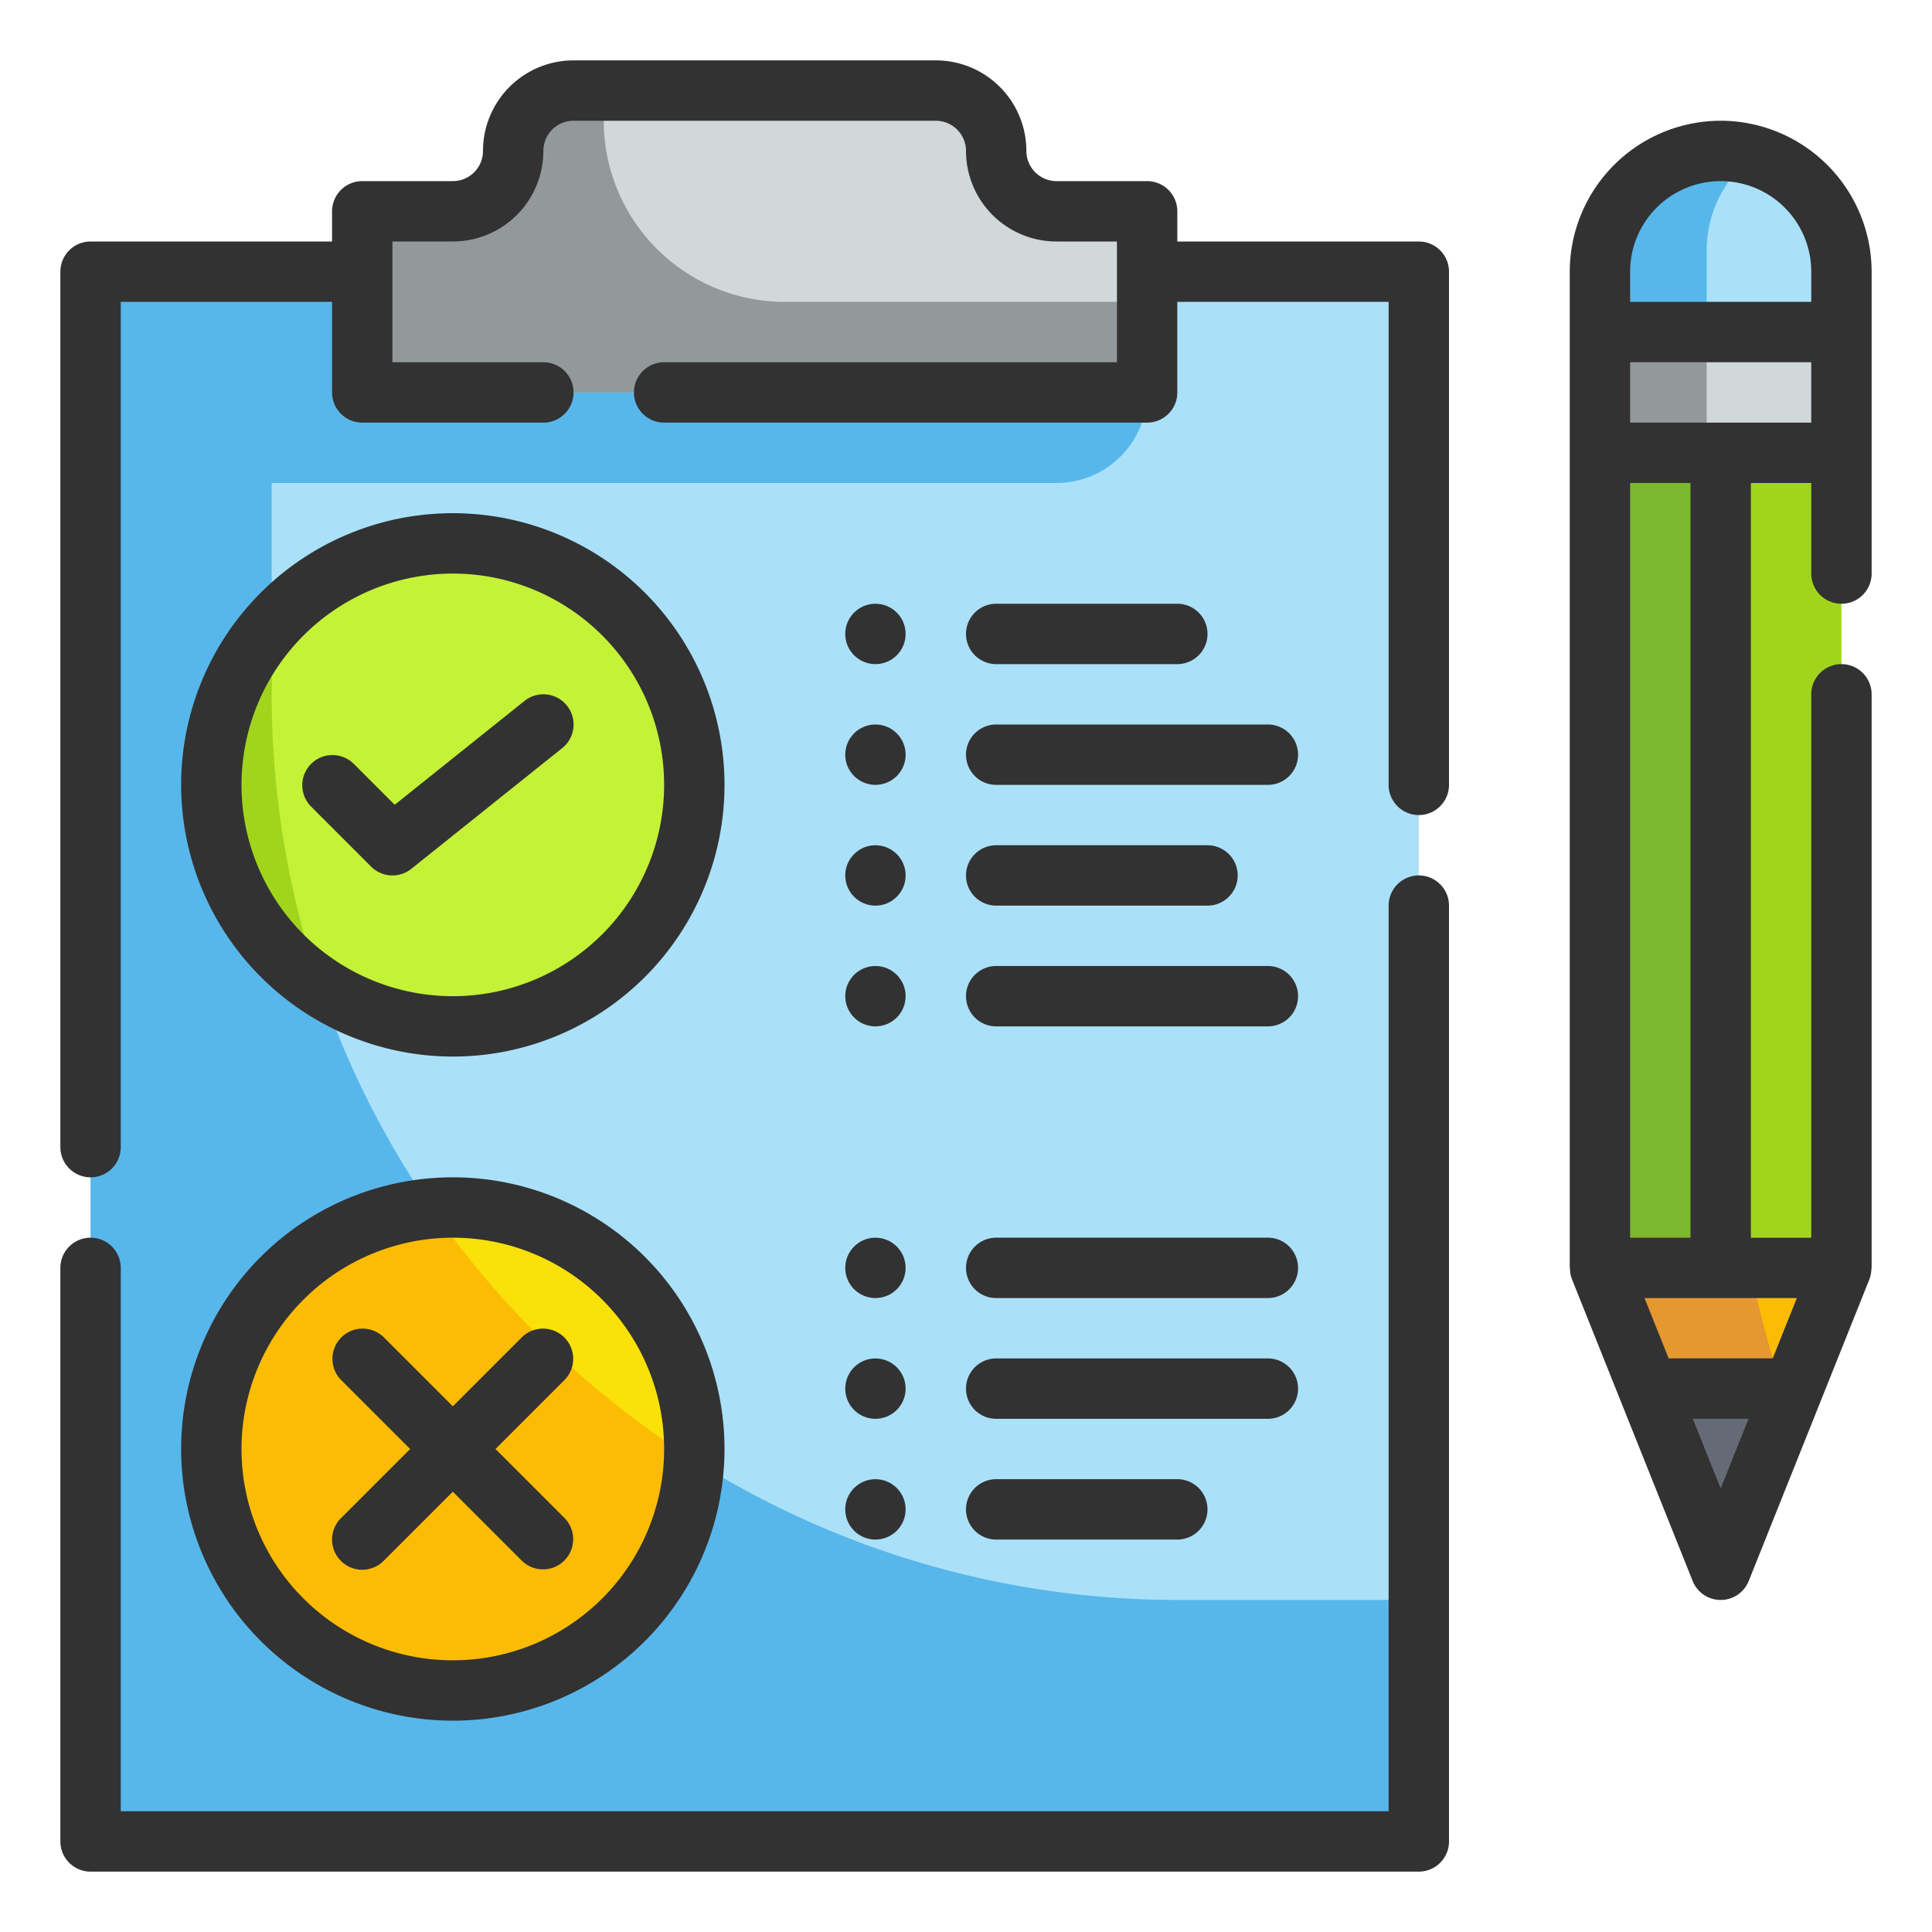
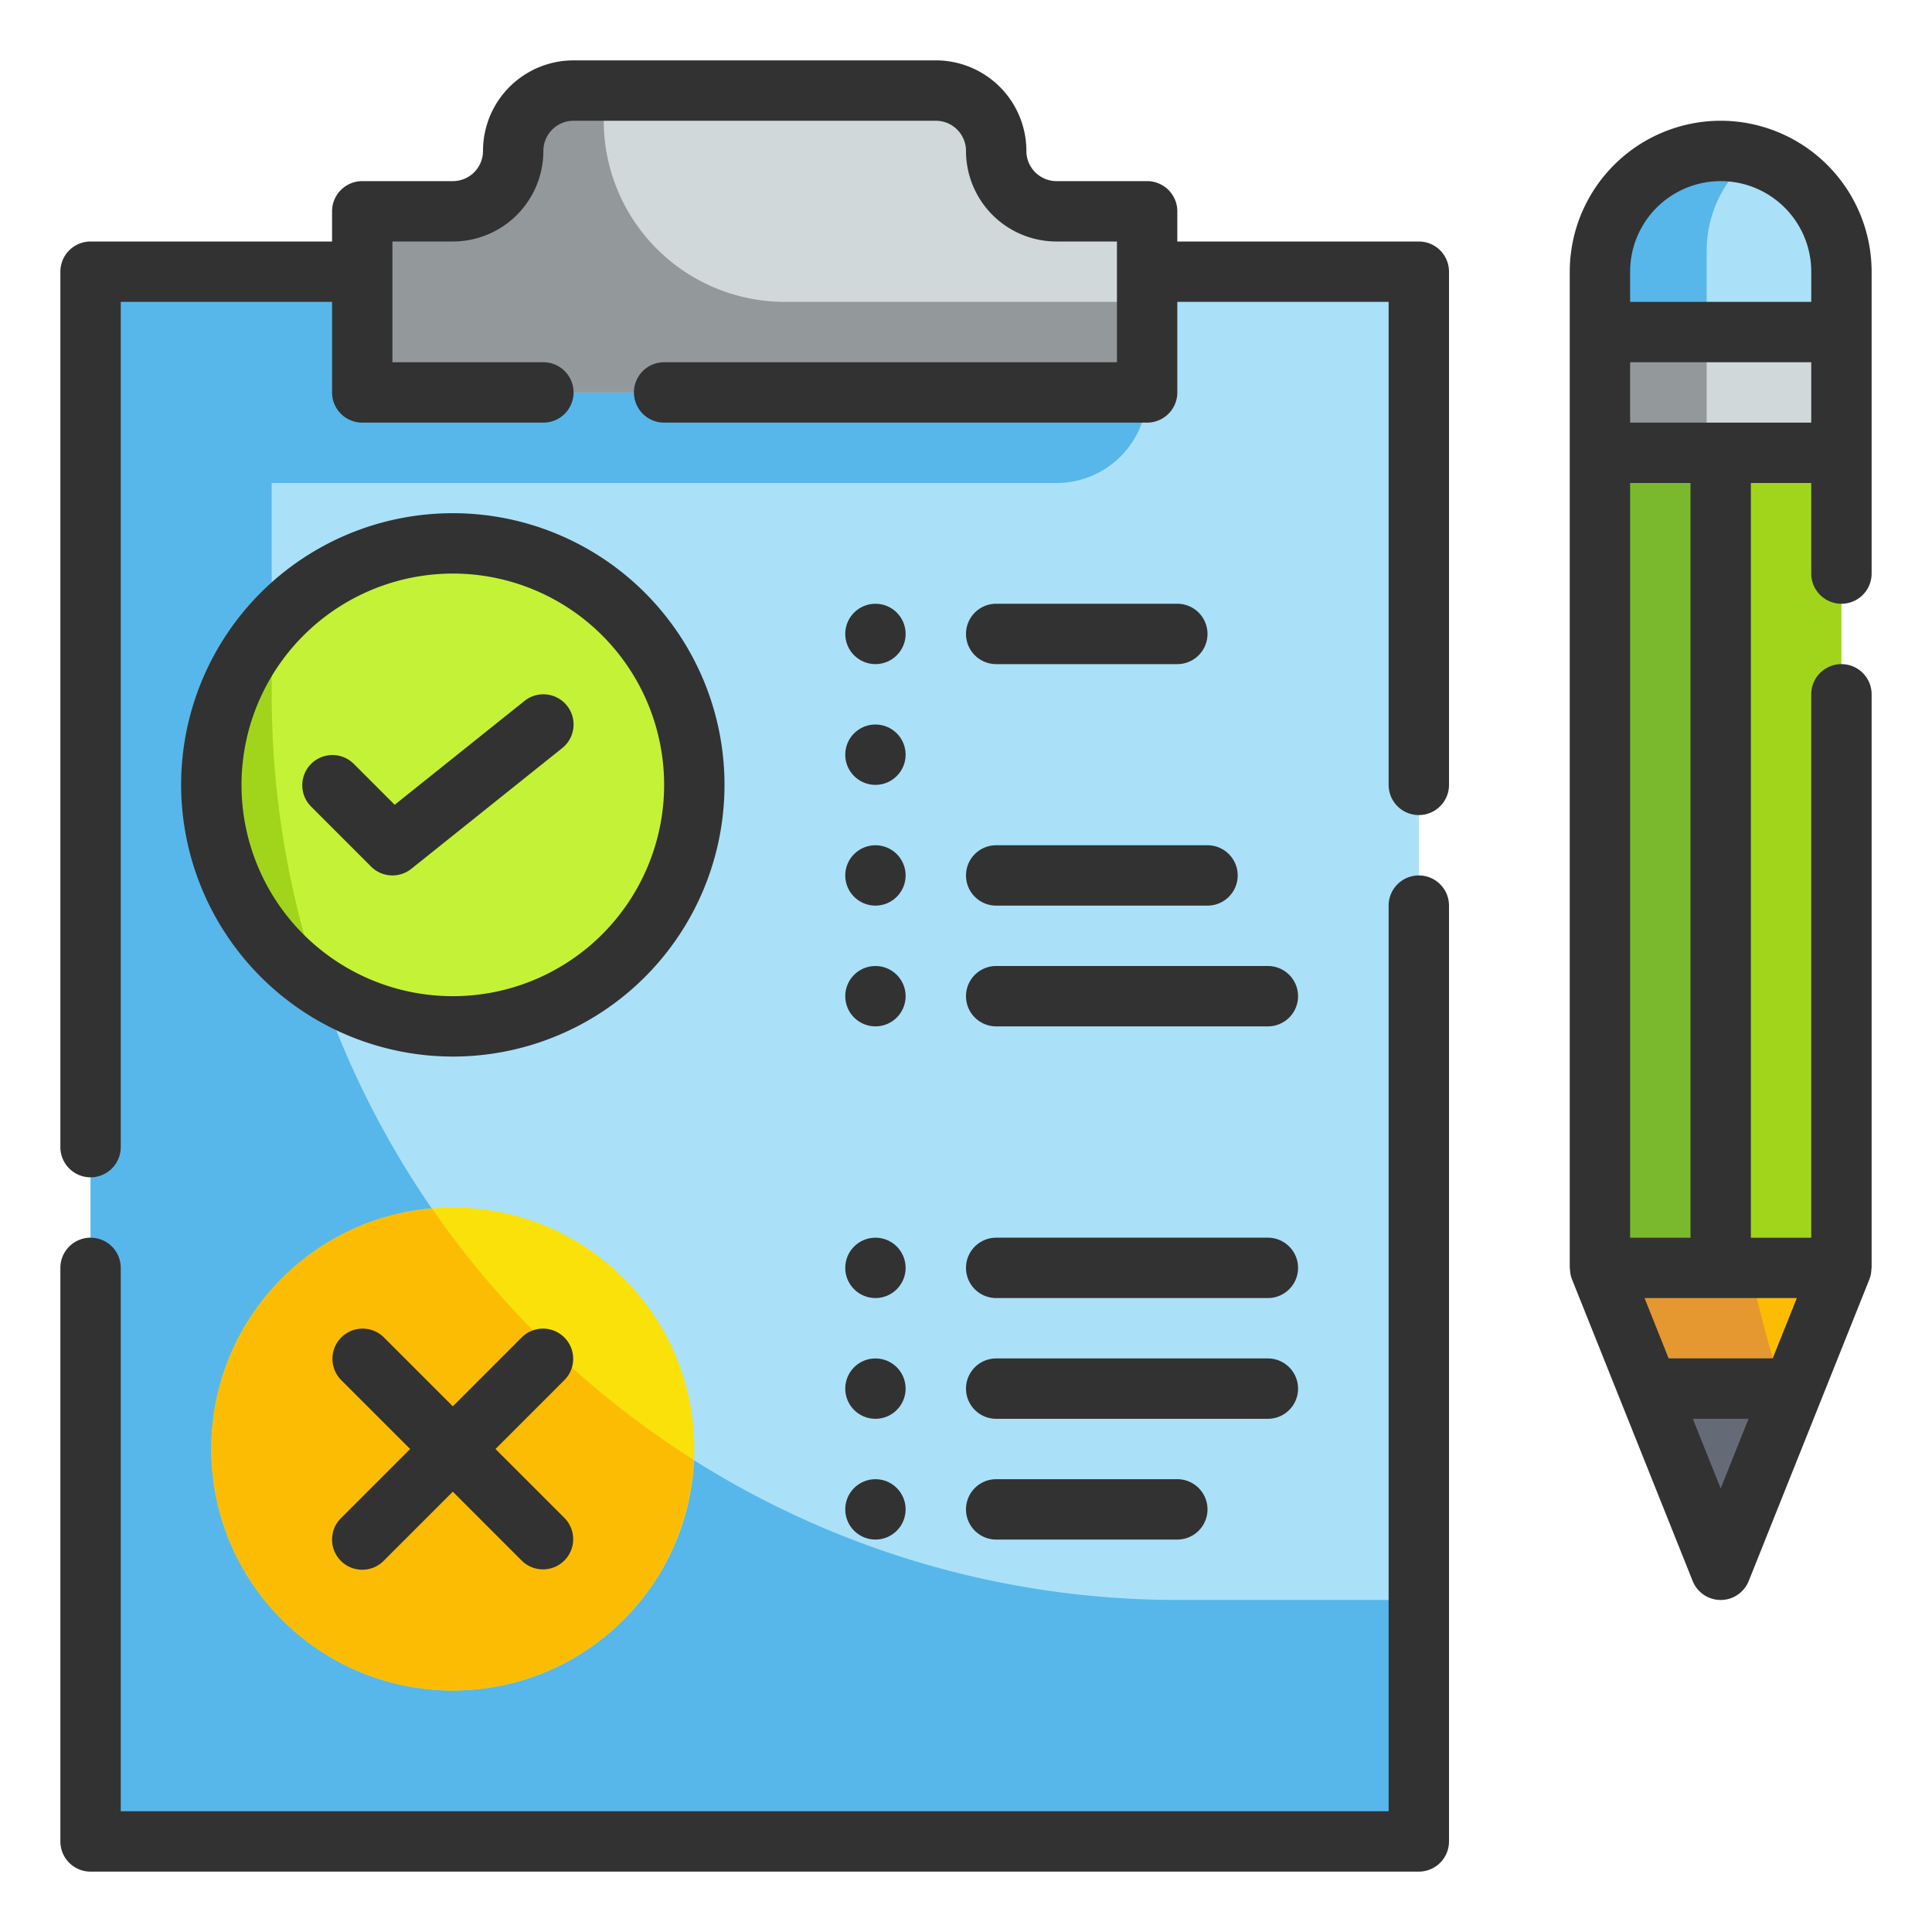
<svg xmlns="http://www.w3.org/2000/svg" height="512" viewBox="0 0 64 64" width="512">
  <g id="Fill_Outline" data-name="Fill Outline">
    <g id="Color">
      <g>
        <path d="m3 9h44v52h-44z" fill="#aae1f9" />
        <path d="m9 23v-7h26a3 3 0 0 0 3-3v-4h-35v52h44v-8h-8a30 30 0 0 1 -30-30z" fill="#57b7eb" />
        <path d="m33 5a2 2 0 0 0 -2-2h-12a2 2 0 0 0 -2 2 2 2 0 0 1 -2 2h-3v6h26v-6h-3a2 2 0 0 1 -2-2z" fill="#d0d8da" />
        <path d="m26 10a6 6 0 0 1 -6-6v-1h-1a2 2 0 0 0 -2 2 2 2 0 0 1 -2 2h-3v6h26v-3z" fill="#93999a" />
        <circle cx="15" cy="26" fill="#c4f236" r="8" />
        <circle cx="15" cy="48" fill="#f9e109" r="8" />
        <g>
          <path d="m53 15h8v26h-8z" fill="#a1d51c" transform="matrix(-1 0 0 -1 114 56)" />
          <path d="m57 51 4-10h-8z" fill="#fcbc04" />
          <path d="m53 5h8a0 0 0 0 1 0 0v2a4 4 0 0 1 -4 4 4 4 0 0 1 -4-4v-2a0 0 0 0 1 0 0z" fill="#aae1f9" transform="matrix(-1 0 0 -1 114 16)" />
          <path d="m53 11h8v4h-8z" fill="#d0d8da" transform="matrix(-1 0 0 -1 114 26)" />
          <path d="m54.6 45h4.8l-2.4 6z" fill="#93999a" />
          <path d="m56.536 29.523a55.846 55.846 0 0 0 1.205 11.477h-4.741v-26h3.536z" fill="#7ab92d" />
          <path d="m58.726 45h-4.126l2.4 6-4-10h4.741c.282 1.344.605 2.679.985 4z" fill="#e59730" />
          <path d="m57 5a3.969 3.969 0 0 1 1.074.164 3.977 3.977 0 0 0 -1.538 3.129v2.707h-3.536v-2a4 4 0 0 1 4-4z" fill="#57b7eb" />
          <path d="m53 11h3.535v4h-3.535z" fill="#93999a" />
          <path d="m58.726 45c.092.32.194.637.292.956l-2.018 5.044-2.4-6z" fill="#656b76" />
        </g>
        <path d="m10.606 32.682a29.945 29.945 0 0 1 -1.606-9.682v-2.279a7.983 7.983 0 0 0 1.606 11.961z" fill="#a1d51c" />
        <path d="m7 48a7.995 7.995 0 0 0 15.982.361 30.155 30.155 0 0 1 -8.672-8.326 8 8 0 0 0 -7.31 7.965z" fill="#fcbc04" />
      </g>
    </g>
    <g id="Outline_copy" data-name="Outline copy">
      <g fill="#323232">
        <path d="m47 29a1 1 0 0 0 -1 1v30h-42v-18a1 1 0 0 0 -2 0v19a1 1 0 0 0 1 1h44a1 1 0 0 0 1-1v-31a1 1 0 0 0 -1-1z" />
        <path d="m47 8h-8v-1a1 1 0 0 0 -1-1h-3a1 1 0 0 1 -1-1 3 3 0 0 0 -3-3h-12a3 3 0 0 0 -3 3 1 1 0 0 1 -1 1h-3a1 1 0 0 0 -1 1v1h-8a1 1 0 0 0 -1 1v29a1 1 0 0 0 2 0v-28h7v3a1 1 0 0 0 1 1h6a1 1 0 0 0 0-2h-5v-4h2a3 3 0 0 0 3-3 1 1 0 0 1 1-1h12a1 1 0 0 1 1 1 3 3 0 0 0 3 3h2v4h-15a1 1 0 0 0 0 2h16a1 1 0 0 0 1-1v-3h7v16a1 1 0 0 0 2 0v-17a1 1 0 0 0 -1-1z" />
        <path d="m15 35a9 9 0 1 0 -9-9 9.01 9.01 0 0 0 9 9zm0-16a7 7 0 1 1 -7 7 7.008 7.008 0 0 1 7-7z" />
-         <path d="m15 57a9 9 0 1 0 -9-9 9.01 9.01 0 0 0 9 9zm0-16a7 7 0 1 1 -7 7 7.008 7.008 0 0 1 7-7z" />
        <path d="m12.293 28.707a1 1 0 0 0 1.332.074l5-4a1 1 0 0 0 -1.25-1.562l-4.3 3.441-1.367-1.367a1 1 0 0 0 -1.414 1.414z" />
        <path d="m11.293 51.707a1 1 0 0 0 1.414 0l2.293-2.293 2.293 2.293a1 1 0 0 0 1.414-1.414l-2.293-2.293 2.293-2.293a1 1 0 0 0 -1.414-1.414l-2.293 2.293-2.293-2.293a1 1 0 0 0 -1.414 1.414l2.293 2.293-2.293 2.293a1 1 0 0 0 0 1.414z" />
        <circle cx="29" cy="21" r="1" />
        <path d="m33 22h6a1 1 0 0 0 0-2h-6a1 1 0 0 0 0 2z" />
        <circle cx="29" cy="25" r="1" />
-         <path d="m33 26h9a1 1 0 0 0 0-2h-9a1 1 0 0 0 0 2z" />
        <circle cx="29" cy="29" r="1" />
        <path d="m33 30h7a1 1 0 0 0 0-2h-7a1 1 0 0 0 0 2z" />
        <circle cx="29" cy="33" r="1" />
        <path d="m33 34h9a1 1 0 0 0 0-2h-9a1 1 0 0 0 0 2z" />
        <circle cx="29" cy="42" r="1" />
        <path d="m33 43h9a1 1 0 0 0 0-2h-9a1 1 0 0 0 0 2z" />
        <circle cx="29" cy="46" r="1" />
        <path d="m33 47h9a1 1 0 0 0 0-2h-9a1 1 0 0 0 0 2z" />
        <circle cx="29" cy="50" r="1" />
        <path d="m33 51h6a1 1 0 0 0 0-2h-6a1 1 0 0 0 0 2z" />
        <path d="m57 4a5.006 5.006 0 0 0 -5 5v33c0 .013.007.024.008.038a.983.983 0 0 0 .063.333l4 10a1 1 0 0 0 1.858 0l4-10a.983.983 0 0 0 .063-.333c0-.014.008-.025.008-.038v-19a1 1 0 0 0 -2 0v18h-2v-25h2v3a1 1 0 0 0 2 0v-10a5.006 5.006 0 0 0 -5-5zm-3 5a3 3 0 0 1 6 0v1h-6zm2.077 38h1.846l-.923 2.308zm2.646-2h-3.446l-.8-2h5.046zm-2.723-4h-2v-25h2zm-2-27v-2h6v2z" />
      </g>
    </g>
  </g>
</svg>